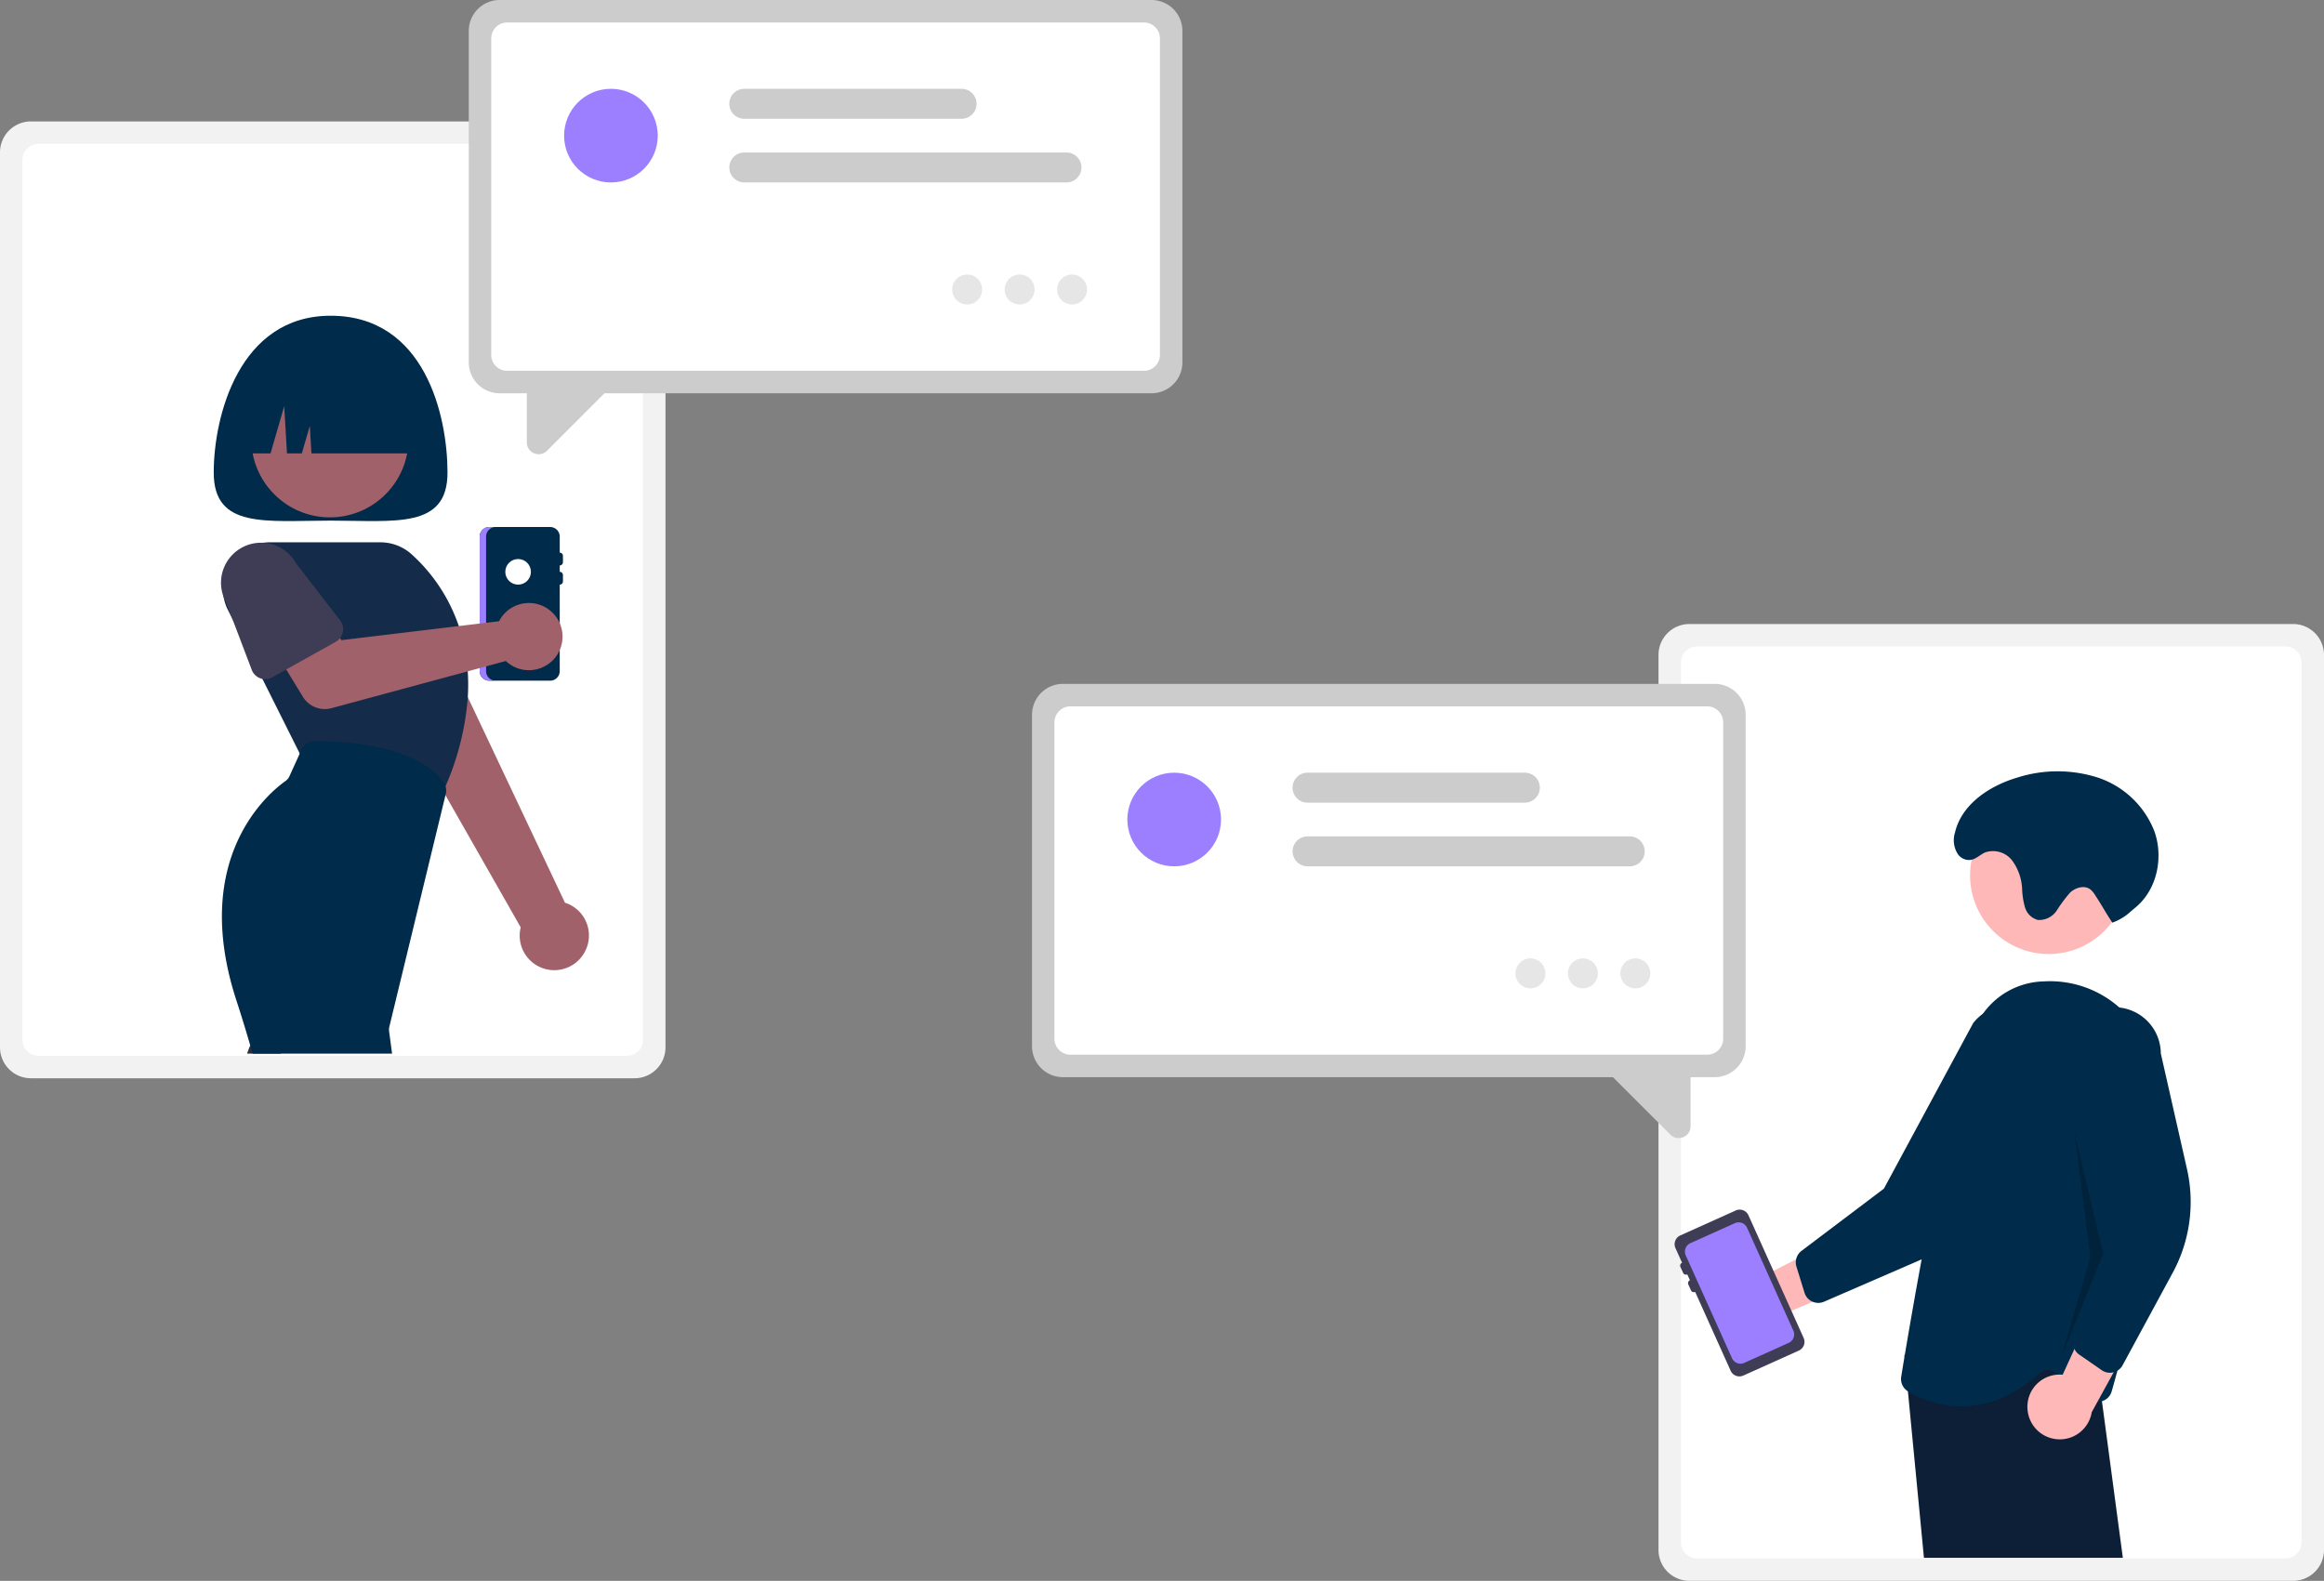
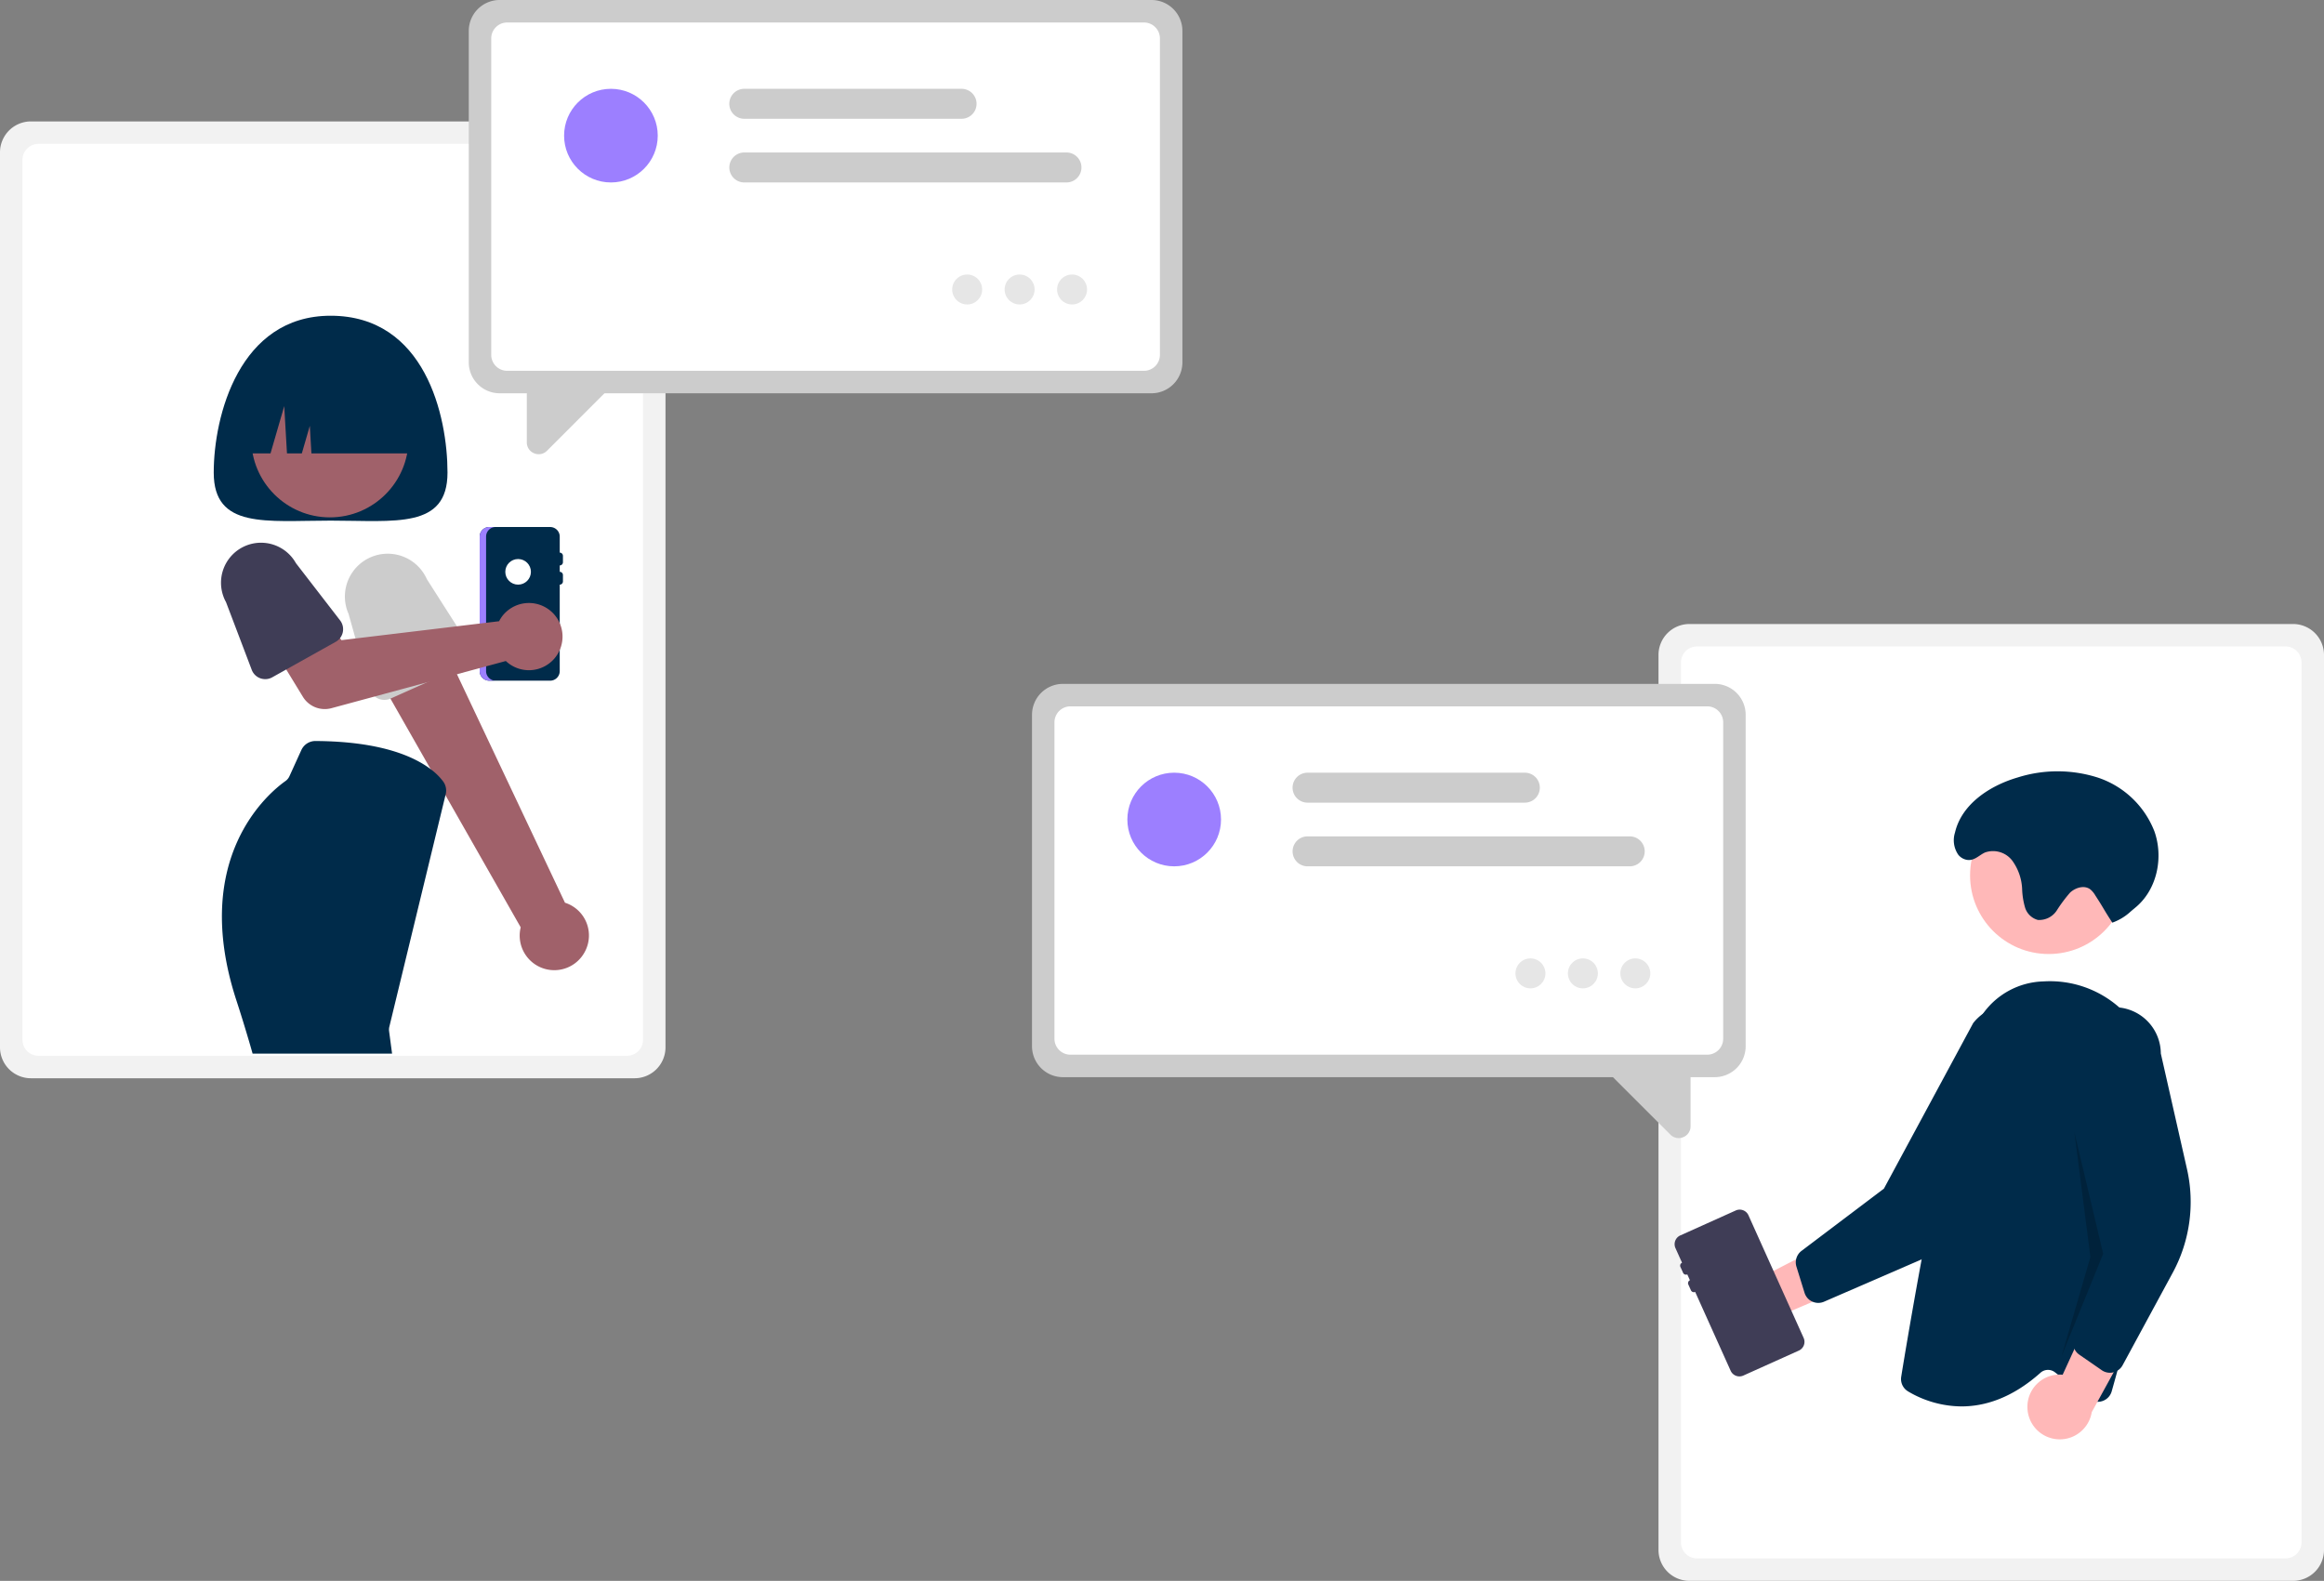
<svg xmlns="http://www.w3.org/2000/svg" width="407.596" height="277.302" viewBox="0 0 407.596 277.302">
  <rect x="0" y="0" width="407.596" height="277.302" fill="#808080" stroke="none" />
  <g id="Groupe_3679" data-name="Groupe 3679" transform="translate(0 0)">
    <path id="Tracé_4561" data-name="Tracé 4561" d="M242.493,241.017H348.37a5.427,5.427,0,0,1,5.421,5.421v157a5.427,5.427,0,0,1-5.421,5.421H242.493a5.427,5.427,0,0,1-5.421-5.421v-157A5.427,5.427,0,0,1,242.493,241.017Z" transform="translate(-237.072 -219.718)" fill="#f2f2f2" />
    <path id="Tracé_4562" data-name="Tracé 4562" d="M246.885,248.038h103.25a2.8,2.8,0,0,1,2.792,2.792V405.2a2.8,2.8,0,0,1-2.792,2.792H246.885a2.8,2.8,0,0,1-2.792-2.792V250.83A2.8,2.8,0,0,1,246.885,248.038Z" transform="translate(-240.15 -222.796)" fill="#fff" />
    <path id="Tracé_4563" data-name="Tracé 4563" d="M344.835,329.232c0,9.924-9.176,8.423-20.5,8.423s-20.5,1.5-20.5-8.423,4.483-27.515,20.5-27.515C340.9,301.717,344.835,319.308,344.835,329.232Z" transform="translate(-266.349 -246.333)" fill="#002b4a" />
    <path id="Tracé_4564" data-name="Tracé 4564" d="M390.318,454.847a6.032,6.032,0,0,0-3.511-8.558l-23.481-49.673-10.741,7.532,26.459,46.459a6.065,6.065,0,0,0,11.275,4.24Z" transform="translate(-287.72 -287.942)" fill="#a0616a" />
    <path id="Tracé_4565" data-name="Tracé 4565" d="M366.468,391.964l-1.342-2.1-.685-1.078-5.273-8.266a7.51,7.51,0,1,0-13.73,6.093l1.208,4.307,2.465,8.8a2.64,2.64,0,0,0,.91,1.37,2.464,2.464,0,0,0,.55.348,2.691,2.691,0,0,0,2.212.039l.039-.017,6.379-2.853.011-.006,4.869-2.179,1.213-.539a2.641,2.641,0,0,0,.91-.668,2.613,2.613,0,0,0,.573-1.027A2.671,2.671,0,0,0,366.468,391.964Z" transform="translate(-284.303 -278.927)" fill="#ccc" />
-     <path id="Tracé_4566" data-name="Tracé 4566" d="M319.417,528.784a2.707,2.707,0,0,0-4.61-.045,2.206,2.206,0,0,0-.253.517l-.32.882h6Z" transform="translate(-270.905 -345.318)" fill="#2f2e41" />
    <circle id="Ellipse_175" data-name="Ellipse 175" cx="13.792" cy="13.792" r="13.792" transform="translate(44.069 63.169)" fill="#a0616a" />
-     <path id="Tracé_4567" data-name="Tracé 4567" d="M349.638,395.121c-.034-.494-.079-.983-.135-1.46a30.656,30.656,0,0,0-1.078-5.357c-.107-.382-.225-.752-.354-1.118a29.937,29.937,0,0,0-8.288-12.6,8.184,8.184,0,0,0-5.464-2.089H314.89a8.189,8.189,0,0,0-8.069,9.58c-.006.006-.006.006,0,.011a8.139,8.139,0,0,0,.747,2.257l.786,1.567,5.267,10.534,6.553,13.106.382.764,24.421,6.716.1-.23c.09-.2.185-.41.27-.612.135-.3.264-.607.393-.9a47.87,47.87,0,0,0,3.908-15.616v-.006A36.027,36.027,0,0,0,349.638,395.121Z" transform="translate(-267.602 -277.367)" fill="#142c4a" />
    <path id="Tracé_4568" data-name="Tracé 4568" d="M345.6,442.5a2.625,2.625,0,0,0-.387-.8,10.5,10.5,0,0,0-2.23-2.2l-.005-.006c-2.959-2.246-8.833-4.863-20.182-4.93h-.017a2.71,2.71,0,0,0-2.465,1.589l-.281.612-1.808,3.976a2.1,2.1,0,0,1-.7.848c-2.869,2.033-16.767,13.432-8.609,38.46.8,2.443,1.617,5.11,2.448,7.951q.2.691.4,1.4h24.461l-.522-3.931a2.083,2.083,0,0,1,.039-.769l9.844-40.622.045-.174A2.7,2.7,0,0,0,345.6,442.5Z" transform="translate(-267.461 -304.582)" fill="#002b4a" />
    <path id="Tracé_4569" data-name="Tracé 4569" d="M388.579,367.717h10.669a1.685,1.685,0,0,1,1.685,1.685v2.808a.563.563,0,0,1,.562.561v1.123a.563.563,0,0,1-.562.561v1.123a.563.563,0,0,1,.562.562v1.123a.563.563,0,0,1-.562.562v15.162a1.685,1.685,0,0,1-1.684,1.685H388.579a1.685,1.685,0,0,1-1.685-1.685V369.4a1.685,1.685,0,0,1,1.685-1.685Z" transform="translate(-302.763 -275.271)" fill="#002b4a" />
    <path id="Tracé_4570" data-name="Tracé 4570" d="M388.017,392.986V369.4a1.685,1.685,0,0,1,1.684-1.685h-1.123a1.685,1.685,0,0,0-1.685,1.685v23.585a1.685,1.685,0,0,0,1.685,1.685H389.7a1.685,1.685,0,0,1-1.685-1.685Z" transform="translate(-302.763 -275.271)" fill="#9c7fff" />
    <circle id="Ellipse_176" data-name="Ellipse 176" cx="2.246" cy="2.246" r="2.246" transform="translate(88.623 98.061)" fill="#fff" />
    <path id="Tracé_4571" data-name="Tracé 4571" d="M361.677,393.854a5.928,5.928,0,0,0-.485.794l-27.65,3.321-4.066-5.407-8.963,5.07,6.268,10.272a4.492,4.492,0,0,0,5.008,2l30.583-8.275a5.895,5.895,0,1,0-.7-7.772Z" transform="translate(-273.658 -285.678)" fill="#a0616a" />
    <path id="Tracé_4572" data-name="Tracé 4572" d="M326.989,386.25l-7.749-10.04a7.018,7.018,0,0,0-12.685,5.919c-.006.006-.006.006,0,.011a6.385,6.385,0,0,0,.415.887l1.118,2.937,3.4,8.956a2.515,2.515,0,0,0,1.5,1.477,2.268,2.268,0,0,0,.37.1,2.5,2.5,0,0,0,1.724-.269l2.459-1.376L326.22,390a2.534,2.534,0,0,0,.769-3.751Z" transform="translate(-267.336 -277.418)" fill="#3f3d56" />
    <path id="Tracé_4573" data-name="Tracé 4573" d="M311.843,330.686H317.3l2.407-8.293.481,8.293h2.607l1.4-4.838.281,4.838h19.373c0-9.924-6.537-17.969-14.6-17.969h-2.808C318.379,312.717,311.843,320.762,311.843,330.686Z" transform="translate(-269.856 -251.156)" fill="#002b4a" />
    <path id="Tracé_4574" data-name="Tracé 4574" d="M503.221,272.075H388.9a5.427,5.427,0,0,1-5.42-5.421V208.507a5.427,5.427,0,0,1,5.421-5.421H503.221a5.427,5.427,0,0,1,5.421,5.421v58.147A5.427,5.427,0,0,1,503.221,272.075Z" transform="translate(-301.265 -203.087)" fill="#ccc" />
    <path id="Tracé_4575" data-name="Tracé 4575" d="M504.986,271.211H393.291a2.8,2.8,0,0,1-2.792-2.792V212.9a2.8,2.8,0,0,1,2.792-2.792H504.986a2.8,2.8,0,0,1,2.792,2.792v55.519A2.8,2.8,0,0,1,504.986,271.211Z" transform="translate(-304.344 -206.165)" fill="#fff" />
    <path id="Tracé_4576" data-name="Tracé 4576" d="M403.706,334.69a2.108,2.108,0,0,1-.808-.163,2.044,2.044,0,0,1-1.281-1.917V321.922l16.1-.407L405.16,334.077A2.047,2.047,0,0,1,403.706,334.69Z" transform="translate(-309.219 -255.013)" fill="#ccc" />
    <path id="Tracé_4577" data-name="Tracé 4577" d="M523.989,255.977h-56.5a2.628,2.628,0,0,1,0-5.256h56.5a2.628,2.628,0,0,1,0,5.256Z" transform="translate(-336.947 -223.973)" fill="#ccc" />
    <path id="Tracé_4578" data-name="Tracé 4578" d="M505.592,236.086H467.485a2.628,2.628,0,0,1,0-5.256h38.108a2.628,2.628,0,0,1,0,5.256Z" transform="translate(-336.947 -215.251)" fill="#ccc" />
    <circle id="Ellipse_177" data-name="Ellipse 177" cx="8.213" cy="8.213" r="8.213" transform="translate(98.934 15.579)" fill="#9c7fff" />
    <circle id="Ellipse_178" data-name="Ellipse 178" cx="2.628" cy="2.628" r="2.628" transform="translate(167.001 48.153)" fill="#e6e6e6" />
    <circle id="Ellipse_179" data-name="Ellipse 179" cx="2.628" cy="2.628" r="2.628" transform="translate(176.199 48.153)" fill="#e6e6e6" />
    <circle id="Ellipse_180" data-name="Ellipse 180" cx="2.628" cy="2.628" r="2.628" transform="translate(185.398 48.153)" fill="#e6e6e6" />
    <path id="Tracé_4579" data-name="Tracé 4579" d="M760.493,398.017H866.37a5.427,5.427,0,0,1,5.421,5.42v157a5.427,5.427,0,0,1-5.421,5.421H760.493a5.427,5.427,0,0,1-5.421-5.42v-157A5.427,5.427,0,0,1,760.493,398.017Z" transform="translate(-464.195 -288.557)" fill="#f2f2f2" />
    <path id="Tracé_4580" data-name="Tracé 4580" d="M764.885,405.038h103.25a2.8,2.8,0,0,1,2.792,2.792V562.2a2.8,2.8,0,0,1-2.792,2.792H764.885a2.8,2.8,0,0,1-2.792-2.793V407.83a2.8,2.8,0,0,1,2.792-2.792Z" transform="translate(-467.274 -291.635)" fill="#fff" />
    <path id="Tracé_4581" data-name="Tracé 4581" d="M679.146,485.705H564.823a5.427,5.427,0,0,1-5.421-5.421V422.137a5.427,5.427,0,0,1,5.421-5.421H679.146a5.427,5.427,0,0,1,5.421,5.421v58.147A5.427,5.427,0,0,1,679.146,485.705Z" transform="translate(-378.402 -296.756)" fill="#ccc" />
    <path id="Tracé_4582" data-name="Tracé 4582" d="M680.91,484.841h-111.7a2.8,2.8,0,0,1-2.792-2.792V426.53a2.8,2.8,0,0,1,2.792-2.792h111.7a2.8,2.8,0,0,1,2.792,2.792v55.519A2.8,2.8,0,0,1,680.91,484.841Z" transform="translate(-381.48 -299.834)" fill="#fff" />
    <path id="Tracé_4583" data-name="Tracé 4583" d="M748.976,547.707l-12.562-12.562,16.1.407v10.687a2.044,2.044,0,0,1-1.281,1.917,2.106,2.106,0,0,1-.807.163A2.047,2.047,0,0,1,748.976,547.707Z" transform="translate(-456.015 -348.682)" fill="#ccc" />
    <path id="Tracé_4584" data-name="Tracé 4584" d="M699.914,469.607h-56.5a2.628,2.628,0,1,1,0-5.256h56.5a2.628,2.628,0,1,1,0,5.256Z" transform="translate(-414.084 -317.641)" fill="#ccc" />
    <path id="Tracé_4585" data-name="Tracé 4585" d="M681.518,449.716H643.41a2.628,2.628,0,1,1,0-5.256h38.108a2.628,2.628,0,0,1,0,5.256Z" transform="translate(-414.084 -308.92)" fill="#ccc" />
    <circle id="Ellipse_181" data-name="Ellipse 181" cx="8.213" cy="8.213" r="8.213" transform="translate(197.723 135.54)" fill="#9c7fff" />
    <circle id="Ellipse_182" data-name="Ellipse 182" cx="2.628" cy="2.628" r="2.628" transform="translate(265.79 168.115)" fill="#e6e6e6" />
    <circle id="Ellipse_183" data-name="Ellipse 183" cx="2.628" cy="2.628" r="2.628" transform="translate(274.988 168.115)" fill="#e6e6e6" />
    <circle id="Ellipse_184" data-name="Ellipse 184" cx="2.628" cy="2.628" r="2.628" transform="translate(284.186 168.115)" fill="#e6e6e6" />
-     <path id="Tracé_4586" data-name="Tracé 4586" d="M774.131,594.3a5.646,5.646,0,0,1,8.6-.979l17.831-9.2-1.109,10.369-16.763,7.151a5.677,5.677,0,0,1-8.563-7.336Z" transform="translate(-472.131 -370.153)" fill="#ffb8b8" />
+     <path id="Tracé_4586" data-name="Tracé 4586" d="M774.131,594.3a5.646,5.646,0,0,1,8.6-.979l17.831-9.2-1.109,10.369-16.763,7.151a5.677,5.677,0,0,1-8.563-7.336" transform="translate(-472.131 -370.153)" fill="#ffb8b8" />
    <path id="Tracé_4587" data-name="Tracé 4587" d="M840.518,518.806a8.143,8.143,0,0,0-9.743-.219,8.427,8.427,0,0,0-1.712,1.64l-15.656,29.037L798.958,560.18a2.52,2.52,0,0,0-.943,1.466,2.486,2.486,0,0,0,.051,1.3l1.421,4.582a2.548,2.548,0,0,0,.854,1.246,2.868,2.868,0,0,0,.505.3.345.345,0,0,0,.068.028,2.511,2.511,0,0,0,1.993-.006l16.936-7.345.185-.084a26.018,26.018,0,0,0,12.988-12.663l8.906-18.795a8.149,8.149,0,0,0-1.4-11.4Z" transform="translate(-482.997 -340.76)" fill="#002b4a" />
    <circle id="Ellipse_185" data-name="Ellipse 185" cx="13.792" cy="13.792" r="13.792" transform="translate(345.523 139.763)" fill="#ffb8b8" />
-     <path id="Tracé_4588" data-name="Tracé 4588" d="M866.521,631.961l-.14-1.072L865.729,626l-.713-5.34-2.532.432-.977.163-.988.168-.326.056-25.123,4.268-3.128-1.881-.068-.039.028.287.589,6.115,2.813,29.211h34.883Z" transform="translate(-497.87 -386.176)" fill="#0c1f37" />
    <path id="Tracé_4589" data-name="Tracé 4589" d="M875.719,527.151a19.459,19.459,0,0,0-6.6-12.938,18.361,18.361,0,0,0-13.28-4.582,13.462,13.462,0,0,0-10.652,5.677,19.455,19.455,0,0,0-2.763,6.087c-2.8,10.063-5.745,24.8-7.985,36.994-1.258,6.806-2.291,12.82-2.959,16.779-.011.084-.022.163-.039.247-.259,1.544-.455,2.752-.584,3.555a2.518,2.518,0,0,0,1.174,2.561c.005.006.017.011.022.017a18.575,18.575,0,0,0,9.372,2.634c4,0,8.794-1.393,13.842-5.891a1.979,1.979,0,0,1,2.533-.107l.55.427,5.436,4.228a2.519,2.519,0,0,0,1.483.534,2.25,2.25,0,0,0,.792-.107.294.294,0,0,0,.067-.017,2.514,2.514,0,0,0,1.64-1.7c.3-1.056.64-2.274,1.011-3.633.152-.567.309-1.162.472-1.78.713-2.729,1.5-5.9,2.28-9.344C874.236,554.739,876.808,539.257,875.719,527.151Z" transform="translate(-497.41 -337.48)" fill="#002b4a" />
    <path id="Tracé_4590" data-name="Tracé 4590" d="M870.312,624.359a5.647,5.647,0,0,1,6.165-6.08l8.351-18.246,5.526,8.843-8.778,15.971a5.677,5.677,0,0,1-11.265-.488Z" transform="translate(-514.716 -377.133)" fill="#ffb8b8" />
    <path id="Tracé_4591" data-name="Tracé 4591" d="M903.846,546.134l-4.594-20.288a8.159,8.159,0,0,0-7.266-8.064c-.286-.028-.578-.045-.876-.045a8.158,8.158,0,0,0-8.137,8.193l5.6,32.508-.017.067-2.97,11.214-1.646,6.227a.918.918,0,0,0-.034.18,2.433,2.433,0,0,0,.2,1.544,2.49,2.49,0,0,0,.842,1l3.184,2.2.758.528a2.505,2.505,0,0,0,1.438.449,2.641,2.641,0,0,0,.589-.067l.062-.017a2.488,2.488,0,0,0,.663-.281,2.522,2.522,0,0,0,.91-.955l8.793-16.234A26.073,26.073,0,0,0,903.846,546.134Z" transform="translate(-520.276 -341.049)" fill="#002b4a" />
    <path id="Tracé_4592" data-name="Tracé 4592" d="M646.139,353.651l5.054,21.338-7.3,17.969,5.054-17.408Z" transform="translate(-282.323 -155.063)" opacity="0.2" />
    <path id="Tracé_4593" data-name="Tracé 4593" d="M875.131,470.571a9.286,9.286,0,0,0,3.127-1.874c.4-.358.833-.691,1.233-1.049,3.537-3.163,4.6-8.6,3.021-13.077a16.08,16.08,0,0,0-9.987-9.464,23.218,23.218,0,0,0-14.008,0c-4.9,1.437-9.817,4.673-10.982,9.649a4.47,4.47,0,0,0,.58,3.912,2.472,2.472,0,0,0,1.03.755c1.589.609,2.475-.634,3.661-1.163a4.241,4.241,0,0,1,4.772,1.436,9.127,9.127,0,0,1,1.729,4.984,13.155,13.155,0,0,0,.511,3.234,3.223,3.223,0,0,0,2.252,2.184,3.679,3.679,0,0,0,3.315-1.667,25.63,25.63,0,0,1,2.327-3.124c.952-.888,2.5-1.356,3.545-.578a3.9,3.9,0,0,1,.87,1.045c1.6,2.455,1.4,2.348,3,4.8Z" transform="translate(-504.654 -308.727)" fill="#002b4a" />
    <path id="Tracé_4594" data-name="Tracé 4594" d="M770.832,581.1l-9.73,4.378a1.685,1.685,0,0,0-.845,2.228l1.152,2.561a.563.563,0,0,0-.282.742l.461,1.024a.563.563,0,0,0,.742.282l.461,1.024a.563.563,0,0,0-.282.742l.461,1.024a.563.563,0,0,0,.742.282l6.221,13.827a1.685,1.685,0,0,0,2.227.845l9.73-4.378a1.685,1.685,0,0,0,.845-2.228l-9.677-21.508a1.685,1.685,0,0,0-2.227-.845Z" transform="translate(-466.404 -368.768)" fill="#3f3d56" />
-     <path id="Tracé_4595" data-name="Tracé 4595" d="M782.346,603.929l-1.37-3.049-3.594-7.985-3.156-7.014a1.616,1.616,0,0,0-2.134-.814l-5.357,2.409-2.454,1.106a1.619,1.619,0,0,0-.809,2.134l3.262,7.255,1.252,2.78,3.605,8.019a1.623,1.623,0,0,0,2.139.808l7.805-3.515A1.617,1.617,0,0,0,782.346,603.929Z" transform="translate(-467.817 -370.509)" fill="#9c7fff" />
  </g>
</svg>